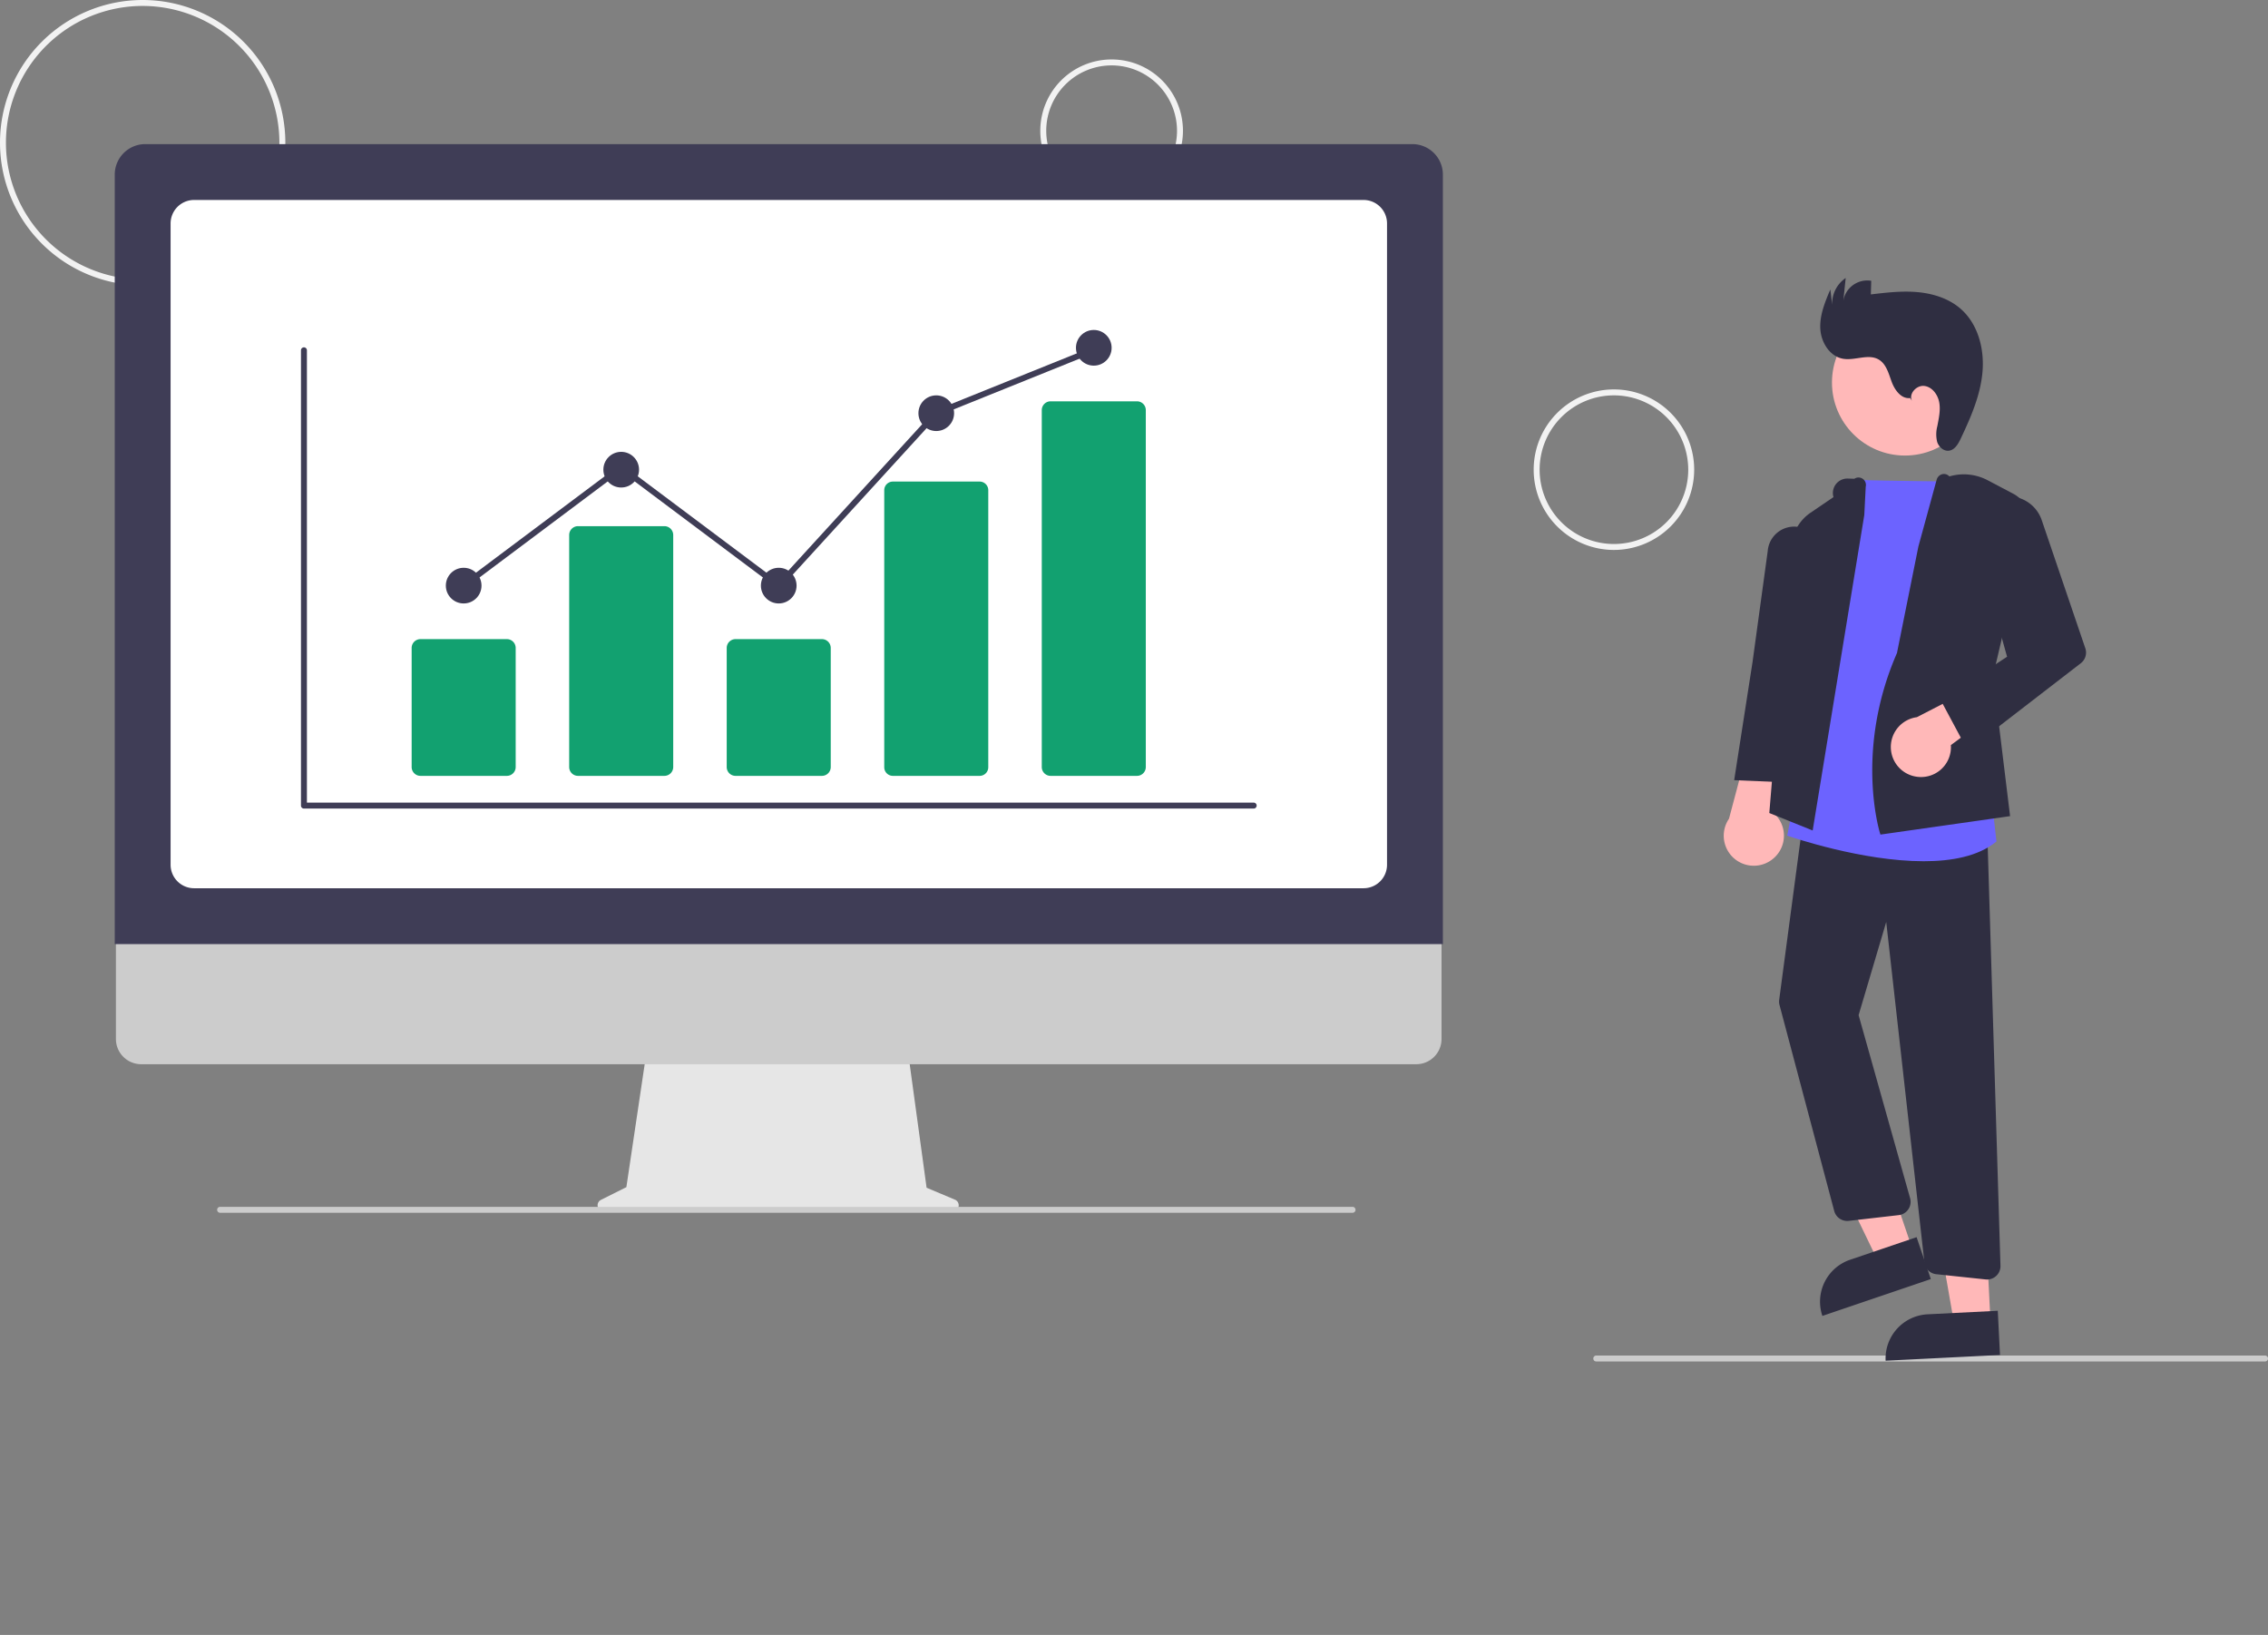
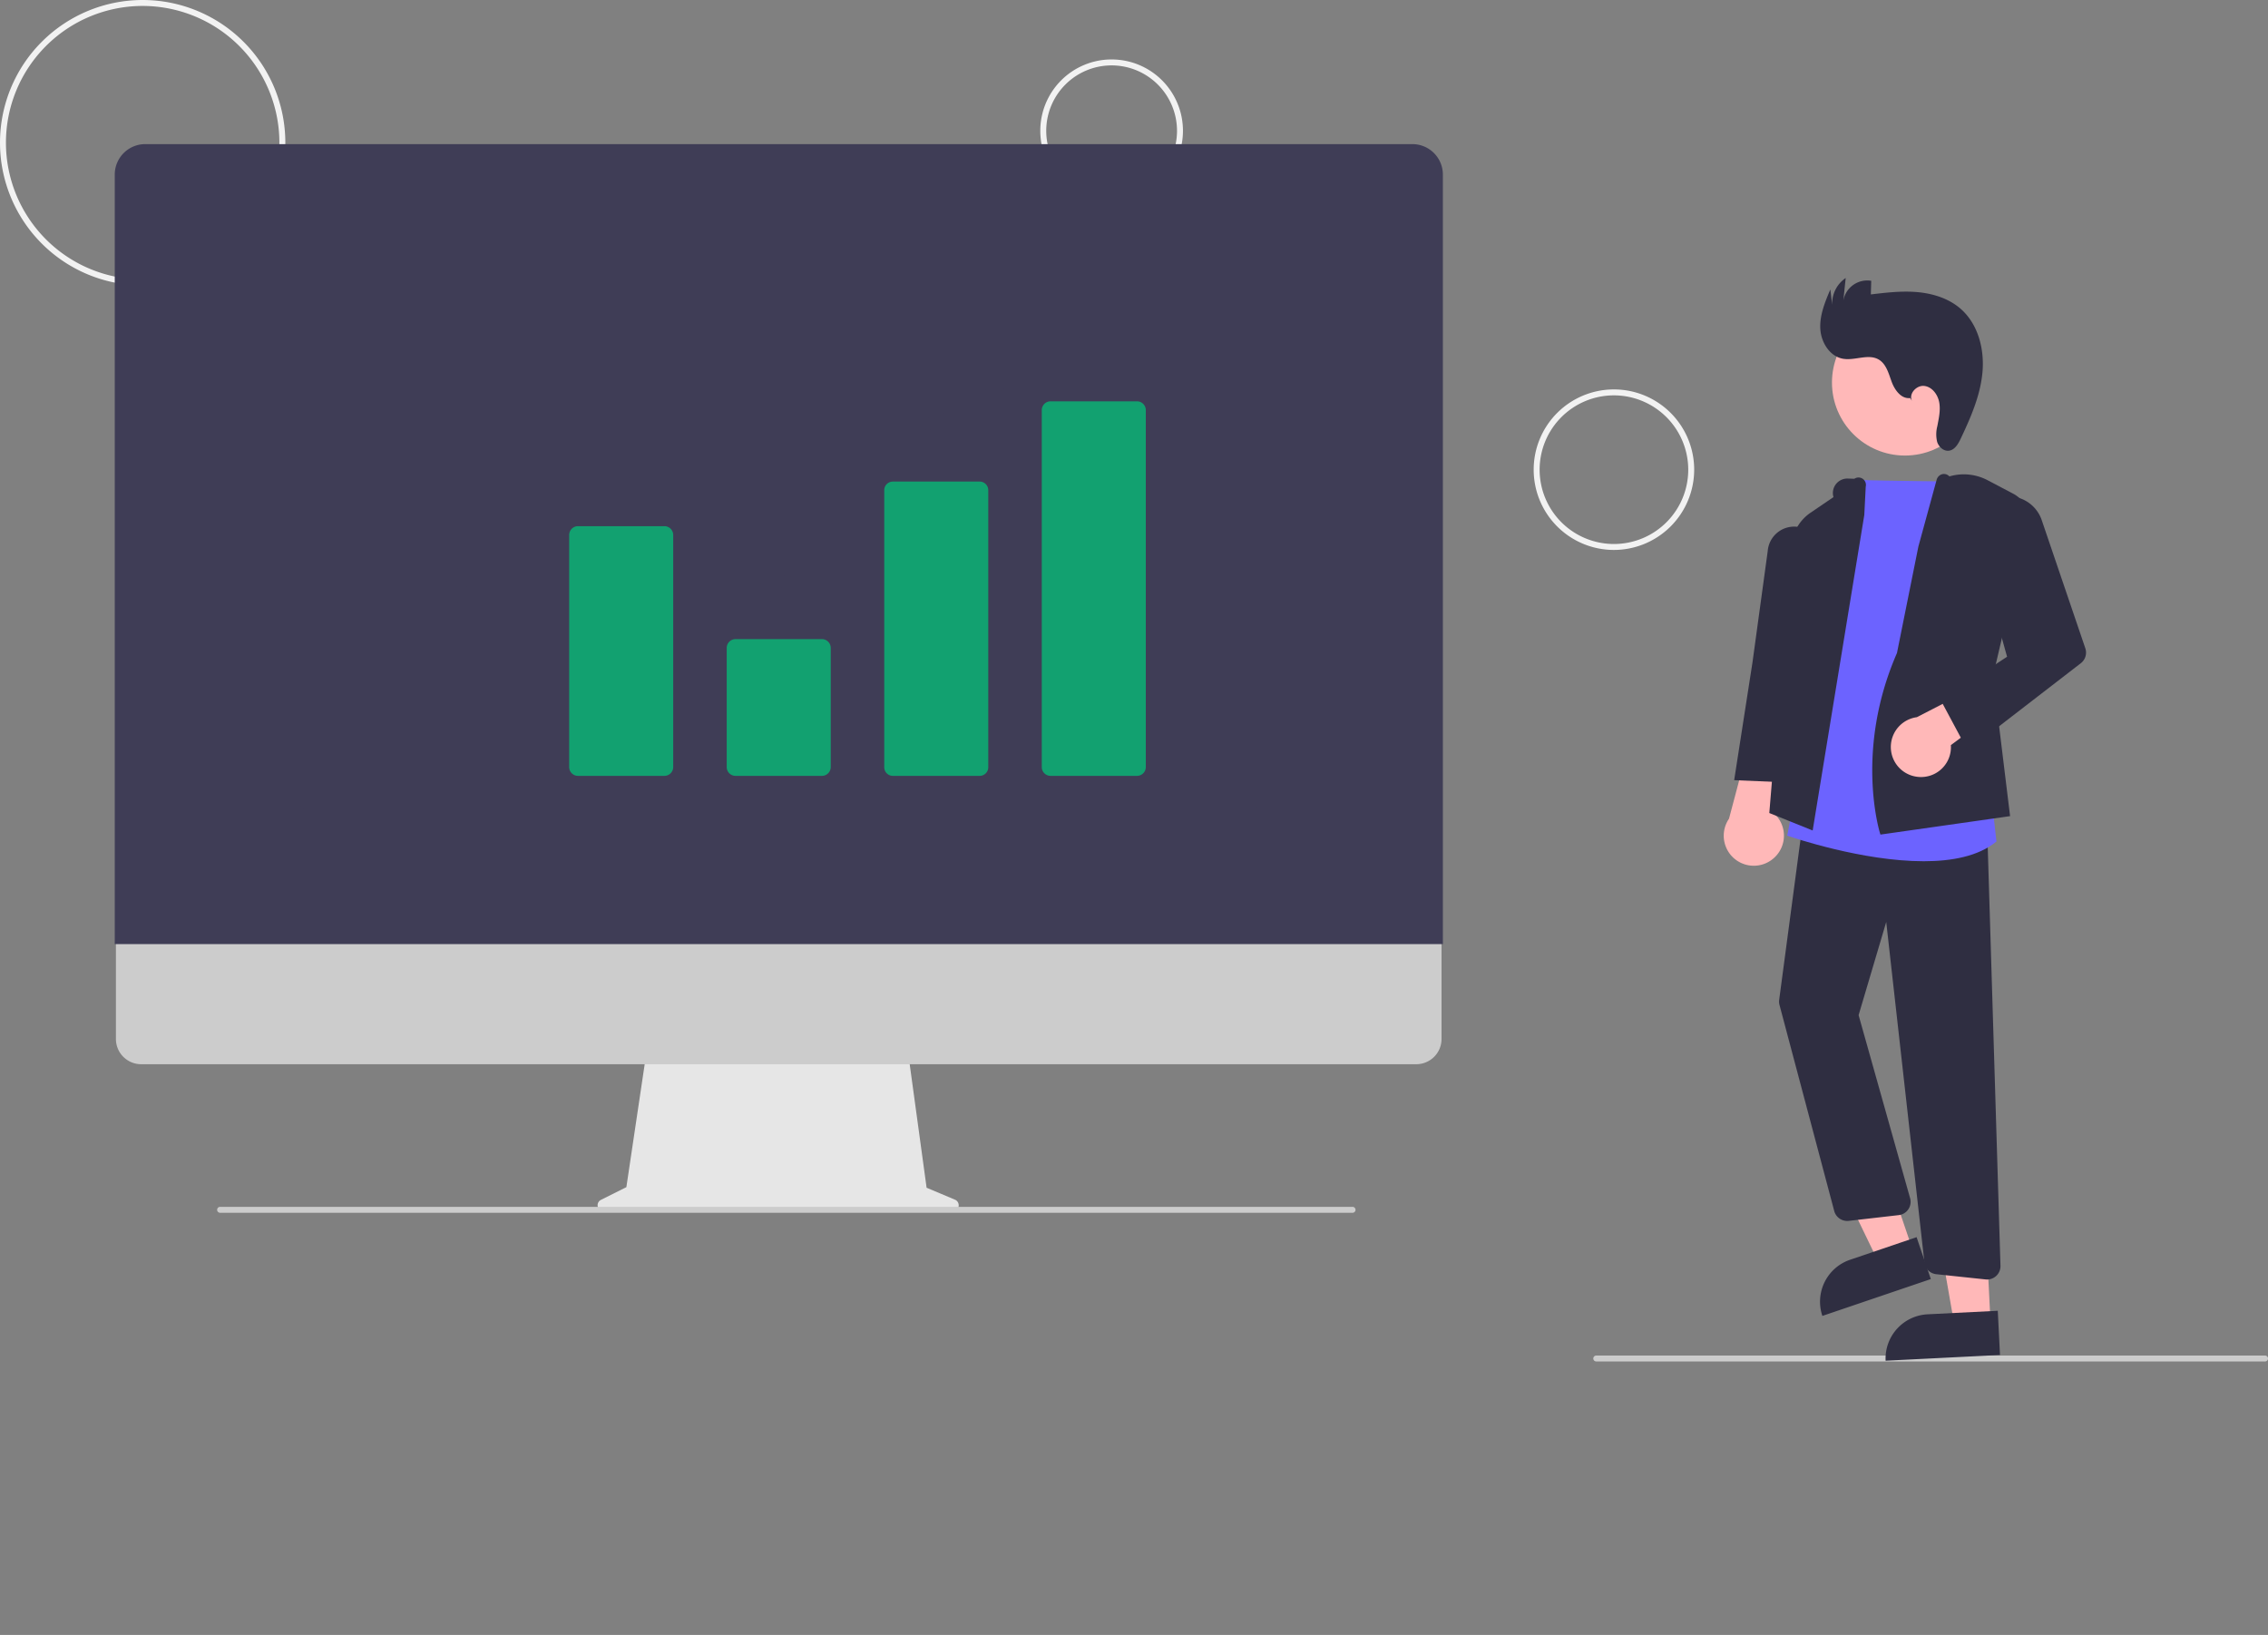
<svg xmlns="http://www.w3.org/2000/svg" xmlns:ns1="http://sodipodi.sourceforge.net/DTD/sodipodi-0.dtd" xmlns:ns2="http://www.inkscape.org/namespaces/inkscape" data-name="Layer 1" width="763.057" height="550" viewBox="0 0 763.057 550" version="1.1" id="svg30" ns1:docname="undraw_finance.svg" ns2:version="1.3.2 (1:1.3.2+202404261509+091e20ef0f)">
  <rect x="0" y="0" width="763.057" height="550" fill="#808080" stroke="none" />
  <defs id="defs30" />
  <ns1:namedview id="namedview30" pagecolor="#ffffff" bordercolor="#000000" borderopacity="0.25" ns2:showpageshadow="2" ns2:pageopacity="0.0" ns2:pagecheckerboard="0" ns2:deskcolor="#d1d1d1" ns2:zoom="0.87478242" ns2:cx="448.683" ns2:cy="220.62629" ns2:window-width="1600" ns2:window-height="831" ns2:window-x="0" ns2:window-y="32" ns2:window-maximized="1" ns2:current-layer="svg30" />
  <path d="M 48,96 A 48,48 0 1 1 96,48 48.054,48.054 0 0 1 48,96 Z M 48,2 A 46,46 0 1 0 94,48 46.052,46.052 0 0 0 48,2 Z" fill="#f2f2f2" id="path1" />
  <path d="m 374,68 a 24,24 0 1 1 24,-24 24.027,24.027 0 0 1 -24,24 z m 0,-46 a 22,22 0 1 0 22,22 22.025,22.025 0 0 0 -22,-22 z" fill="#f2f2f2" id="path2" />
  <path d="m 543,185 a 27,27 0 1 1 27,-27 27.031,27.031 0 0 1 -27,27 z m 0,-52 a 25,25 0 1 0 25,25 25.028,25.028 0 0 0 -25,-25 z" fill="#f2f2f2" id="path3" />
  <path d="m 762.057,458 h -225 a 1,1 0 0 1 0,-2 h 225 a 1,1 0 0 1 0,2 z" fill="#cccccc" id="path4" />
  <circle cx="640.917" cy="128.686" r="24.561" fill="#ffb8b8" id="circle4" />
  <polygon points="628.257,375.567 643.465,420.343 631.857,424.285 611.124,381.386 " fill="#ffb8b8" id="polygon4" />
  <path d="m 622.439,423.785 22.388,-7.604 4.788,14.096 -36.484,12.392 v 0 a 14.887,14.887 0 0 1 9.308,-18.884 z" fill="#2f2e41" id="path5" />
  <polygon points="667.321,397.346 669.694,444.575 657.45,445.19 649.249,398.255 " fill="#ffb8b8" id="polygon5" />
  <path d="m 648.528,442.131 23.614,-1.187 0.747,14.868 -38.482,1.934 v 0 a 14.887,14.887 0 0 1 14.121,-15.615 z" fill="#2f2e41" id="path6" />
  <path d="m 596.829,288.63 a 10.056,10.056 0 0 0 -0.468,-15.412 l 11.674,-33.774 -17.992,4.598 -8.328,31.368 a 10.11,10.11 0 0 0 15.113,13.221 z" fill="#ffb8b8" id="path7" />
  <path d="m 668.55,430.424 a 4.544,4.544 0 0 1 -0.474,-0.025 l -16.621,-1.76 a 4.472,4.472 0 0 1 -3.998,-3.974 l -12.845,-114.51 -9.294,31.335 17.329,61.583 a 4.5,4.5 0 0 1 -3.818,5.689 l -16.848,1.937 a 4.523,4.523 0 0 1 -4.863,-3.315 l -18.409,-69.303 a 4.482,4.482 0 0 1 -0.111,-1.748 l 8.274,-62.199 61.714,4.949 4.462,146.703 a 4.5,4.5 0 0 1 -4.498,4.638 z" fill="#2f2e41" id="path8" />
  <path d="m 647.217,289.719 c -20.676,0 -44.084,-7.989 -45.502,-8.479 l -0.41,-0.142 23.325,-119.684 0.429,0.018 c 9.244,0.375 34.469,0.567 34.723,0.569 l 0.453,0.003 9.723,105.619 1.738,15.449 -0.213,0.172 c -5.948,4.809 -14.821,6.476 -24.265,6.476 z" fill="#6c63ff" id="path9" />
  <path d="m 609.864,279.375 -14.589,-5.876 7.436,-89.944 a 14.856,14.856 0 0 1 6.474,-11.104 l 7.677,-5.225 v 0 a 4.868,4.868 0 0 1 4.827,-6.24 l 2.199,0.071 a 2.5,2.5 0 0 1 3.827,2.661 l -0.483,9.529 z" fill="#2f2e41" id="path10" />
  <path d="m 602.503,263.251 -19.049,-0.802 6.171,-39.692 5.113,-37.349 a 8.924,8.924 0 0 1 11.578,-7.846 v 0 a 8.917,8.917 0 0 1 6.174,9.647 l -5.18,40.467 z" fill="#2f2e41" id="path11" />
  <path d="m 632.665,280.751 -0.129,-0.401 c -0.088,-0.274 -8.673,-27.812 5.691,-60.672 l 7.203,-35.826 6.156,-22.495 a 2.689,2.689 0 0 1 1.631,-1.773 2.477,2.477 0 0 1 2.649,0.68 v 0 a 17.198,17.198 0 0 1 12.86,1.286 l 8.645,4.554 a 9.815,9.815 0 0 1 4.982,10.923 l -11.815,50.423 5.744,47.097 z" fill="#2f2e41" id="path12" />
  <path d="m 645.245,261.338 a 10.056,10.056 0 0 0 11.118,-10.684 l 26.756,-19.821 -9.353,-4.434 -28.851,14.862 a 10.11,10.11 0 0 0 0.33,20.077 z" fill="#ffb8b8" id="path13" />
  <path d="m 662.019,252.465 -9.037,-16.869 22.287,-14.668 -10.876,-39.01 a 11.795,11.795 0 0 1 9.03,-14.731 v 0 a 11.827,11.827 0 0 1 13.5,7.764 l 14.675,43.135 a 4.499,4.499 0 0 1 -1.512,5.013 z" fill="#2f2e41" id="path14" />
  <path d="m 642.655,133.895 c -2.944,0.383 -5.165,-2.629 -6.195,-5.414 -1.03,-2.785 -1.815,-6.027 -4.375,-7.531 -3.497,-2.055 -7.972,0.417 -11.971,-0.261 -4.516,-0.766 -7.453,-5.552 -7.683,-10.127 -0.23,-4.575 1.591,-8.975 3.377,-13.194 l 0.624,5.242 a 10.396,10.396 0 0 1 4.543,-9.087 l -0.804,7.692 a 8.164,8.164 0 0 1 9.392,-6.756 l -0.127,4.583 c 5.216,-0.62 10.479,-1.241 15.711,-0.769 5.232,0.473 10.5,2.128 14.466,5.574 5.932,5.154 8.098,13.641 7.371,21.465 -0.727,7.824 -3.957,15.175 -7.323,22.275 -0.847,1.787 -2.018,3.802 -3.982,4.03 -1.765,0.204 -3.379,-1.271 -3.928,-2.96 a 10.73,10.73 0 0 1 0.048,-5.271 c 0.496,-2.637 1.122,-5.333 0.655,-7.976 -0.467,-2.643 -2.368,-5.254 -5.032,-5.578 -2.664,-0.324 -5.39,2.721 -4.109,5.079 z" fill="#2f2e41" id="path15" />
  <path d="m 321.31,403.577 -9.561,-4.026 -6.559,-47.928 h -87.34 l -7.109,47.732 -8.554,4.277 a 2.031,2.031 0 0 0 0.908,3.848 h 117.426 a 2.031,2.031 0 0 0 0.788,-3.903 z" fill="#e6e6e6" id="path16" />
  <path d="m 476.519,358 h -429.038 a 8.5,8.5 0 0 1 -8.481,-8.5 V 289 h 446 v 60.5 a 8.5,8.5 0 0 1 -8.481,8.5 z" fill="#cccccc" id="path17" />
  <path d="M 485.448,317.594 H 38.608 V 58.727 a 10.258,10.258 0 0 1 10.247,-10.247 h 426.346 a 10.259,10.259 0 0 1 10.247,10.247 z" fill="#3f3d56" id="path18" />
-   <path d="M 458.76,298.805 H 65.296 a 7.908,7.908 0 0 1 -7.9,-7.899 V 75.168 a 7.909,7.909 0 0 1 7.9,-7.9 h 393.464 a 7.909,7.909 0 0 1 7.9,7.9 v 215.737 a 7.908,7.908 0 0 1 -7.9,7.899 z" fill="#ffffff" id="path19" />
  <path d="m 455.057,407.98 h -381 a 1,1 0 0 1 0,-2 h 381 a 1,1 0 0 1 0,2 z" fill="#cccccc" id="path20" />
  <path d="M 421.796,272 H 102.261 a 1,1 0 0 1 -1,-1 V 117.847 a 1,1 0 0 1 2,0 V 270 h 318.535 a 1,1 0 0 1 0,2 z" fill="#3f3d56" id="path21" />
-   <path d="m 170.531,261 h -29.063 a 2.972,2.972 0 0 1 -2.969,-2.968 V 217.968 A 2.972,2.972 0 0 1 141.468,215 h 29.063 a 2.972,2.972 0 0 1 2.969,2.968 v 40.063 A 2.972,2.972 0 0 1 170.531,261 Z" fill="#6c63ff" id="path22" style="fill:#12a170;fill-opacity:1" />
  <path d="m 223.531,261 h -29.063 a 2.972,2.972 0 0 1 -2.969,-2.968 V 179.968 A 2.972,2.972 0 0 1 194.468,177 h 29.063 a 2.972,2.972 0 0 1 2.969,2.968 v 78.063 A 2.972,2.972 0 0 1 223.531,261 Z" fill="#6c63ff" id="path23" style="fill:#12a170;fill-opacity:1" />
  <path d="m 276.531,261 h -29.063 a 2.972,2.972 0 0 1 -2.969,-2.968 V 217.968 A 2.972,2.972 0 0 1 247.468,215 h 29.063 a 2.972,2.972 0 0 1 2.969,2.968 v 40.063 A 2.972,2.972 0 0 1 276.531,261 Z" fill="#6c63ff" id="path24" style="fill:#12a170;fill-opacity:1" />
  <path d="m 329.531,261 h -29.063 a 2.907,2.907 0 0 1 -2.969,-2.834 V 164.834 A 2.907,2.907 0 0 1 300.468,162 h 29.063 a 2.907,2.907 0 0 1 2.969,2.834 v 93.332 A 2.907,2.907 0 0 1 329.531,261 Z" fill="#6c63ff" id="path25" style="fill:#12a170;fill-opacity:1" />
  <path d="m 382.531,261 h -29.063 a 2.972,2.972 0 0 1 -2.969,-2.968 V 137.968 A 2.972,2.972 0 0 1 353.468,135 h 29.063 a 2.972,2.972 0 0 1 2.969,2.968 V 258.032 A 2.972,2.972 0 0 1 382.531,261 Z" fill="#6c63ff" id="path26" style="fill:#12a170;fill-opacity:1" />
  <circle cx="156" cy="197" r="6" fill="#3f3d56" id="circle26" />
-   <circle cx="209" cy="158" r="6" fill="#3f3d56" id="circle27" />
  <circle cx="262" cy="197" r="6" fill="#3f3d56" id="circle28" />
  <circle cx="315" cy="139" r="6" fill="#3f3d56" id="circle29" />
  <circle cx="368" cy="117" r="6" fill="#3f3d56" id="circle30" />
  <polygon points="155.4,196.2 209,156.053 261.874,195.656 314.415,138.158 314.626,138.072 367.626,116.718 368.374,118.573 315.585,139.842 262.126,198.344 209,158.552 156.6,197.8 " fill="#3f3d56" id="polygon30" />
</svg>